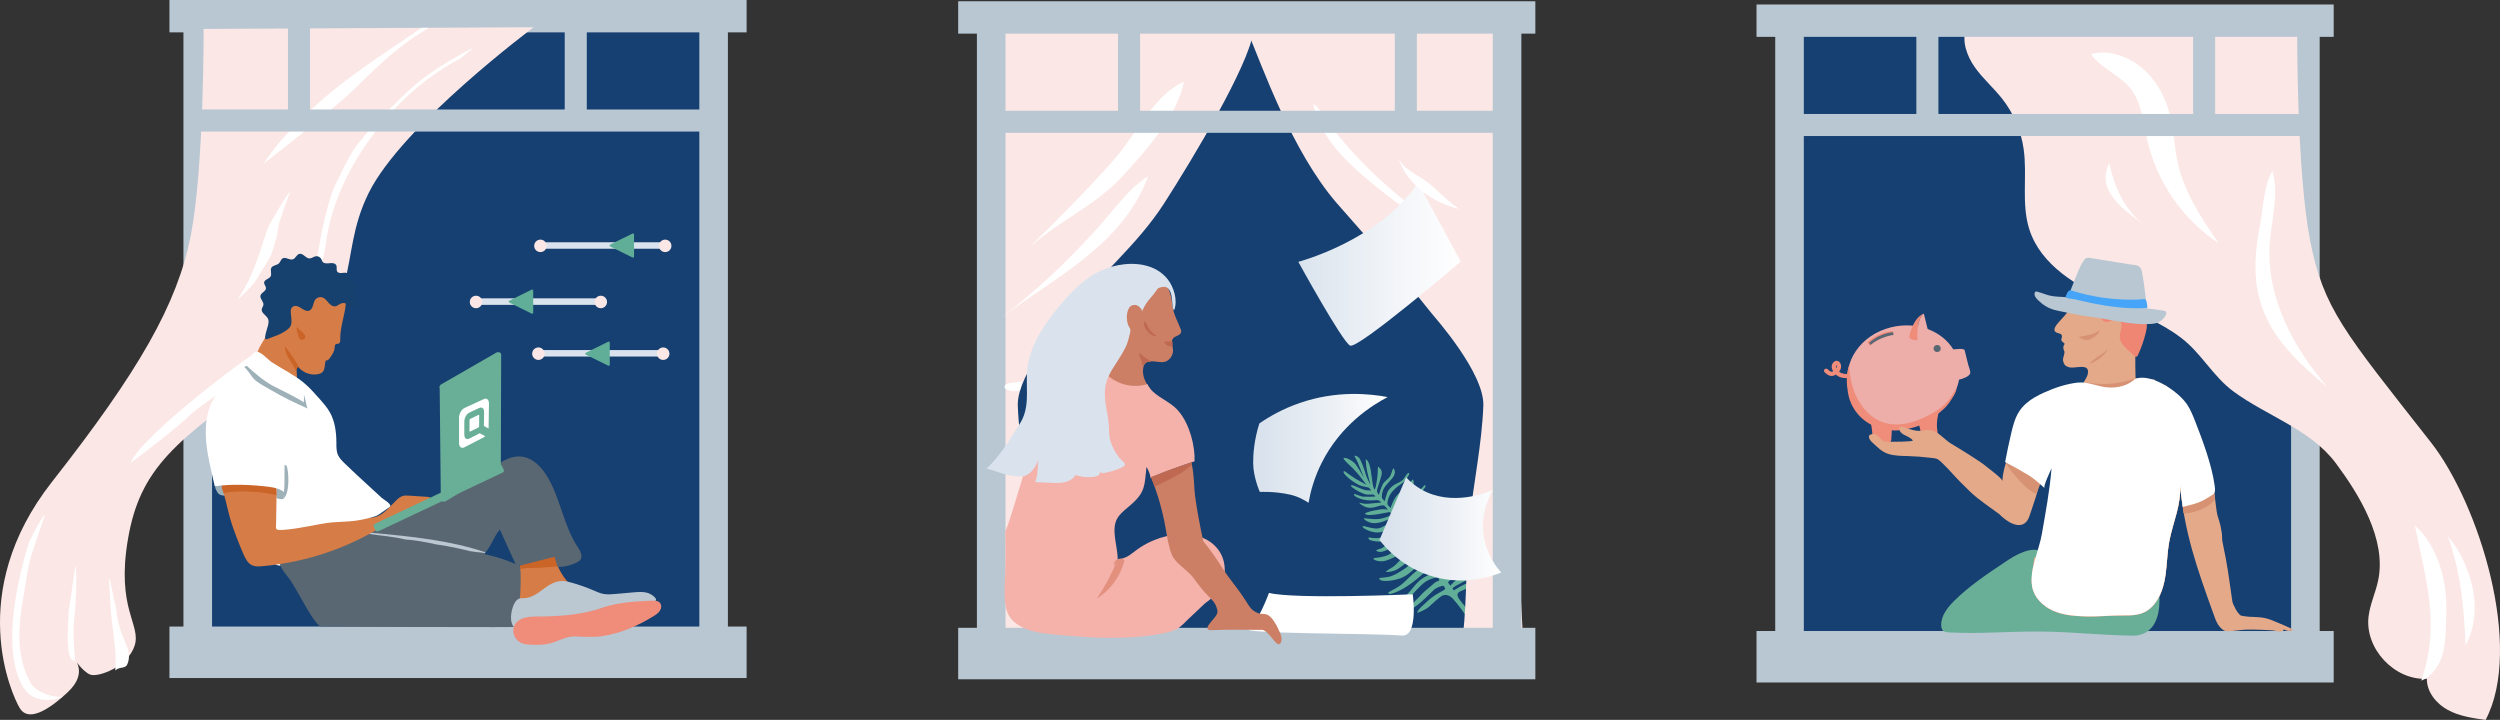
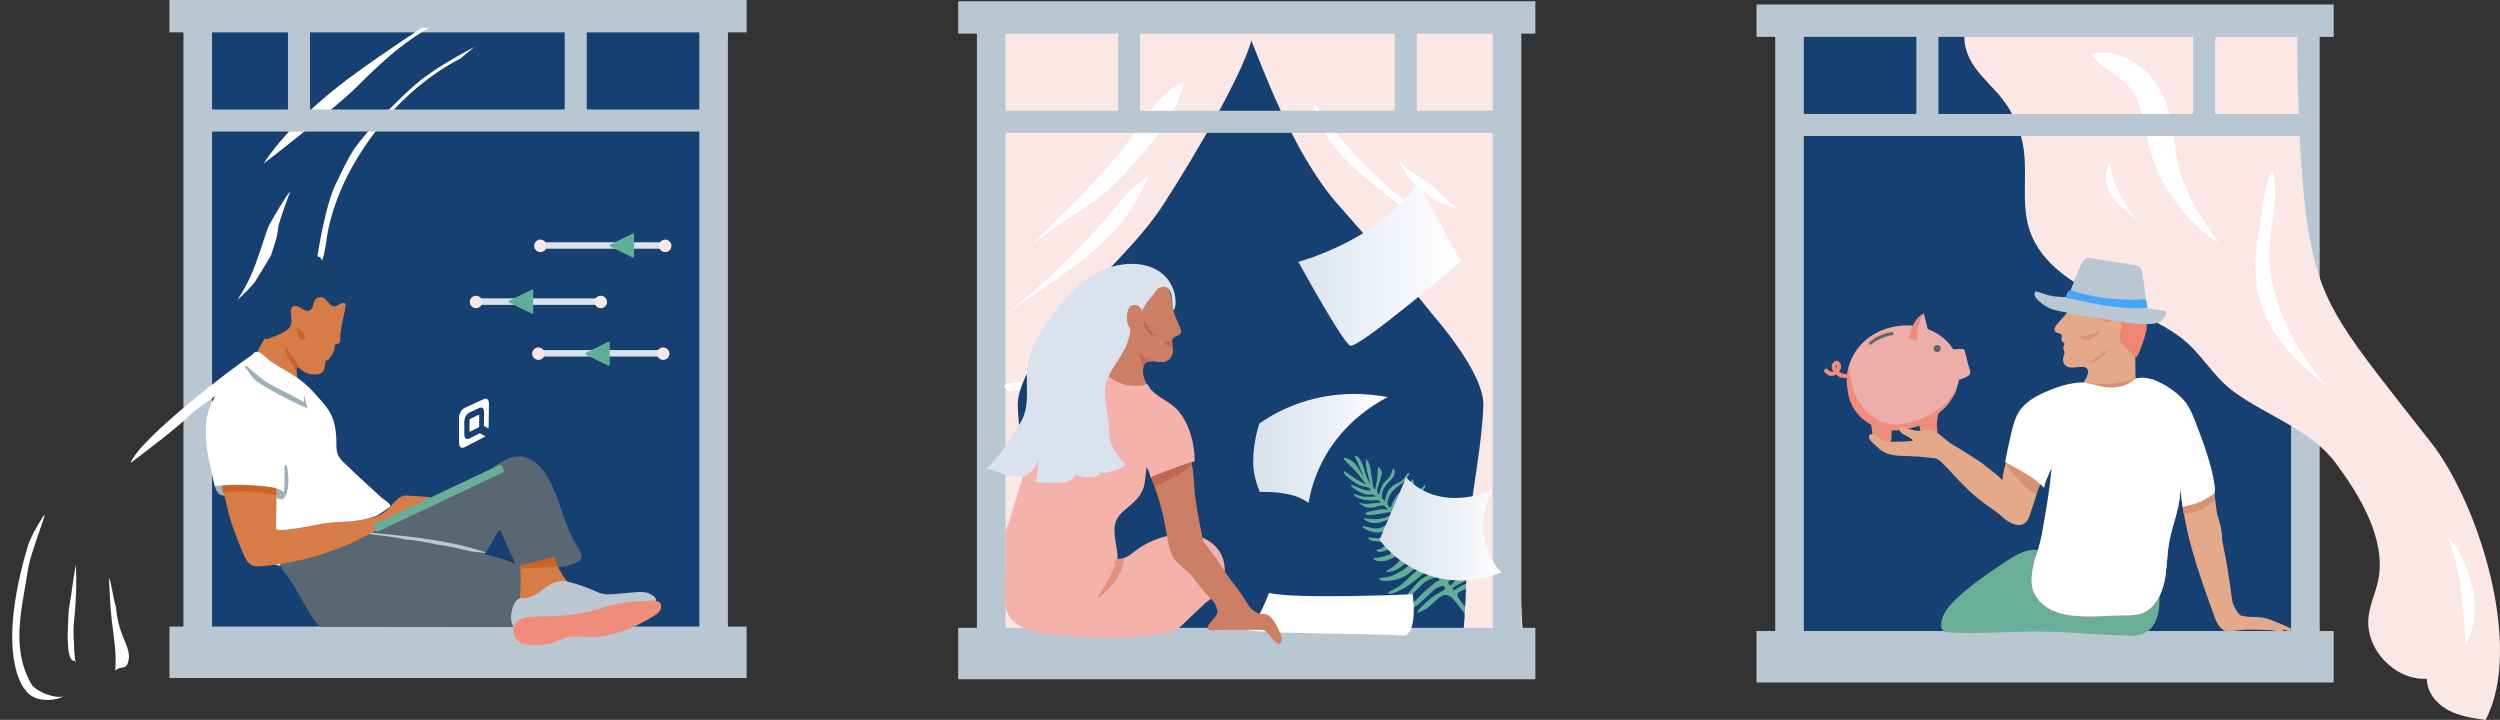
<svg xmlns="http://www.w3.org/2000/svg" xmlns:xlink="http://www.w3.org/1999/xlink" id="Layer_2" data-name="Layer 2" viewBox="0 0 1261.29 363.2">
  <rect x="0" y="0" width="1261.29" height="363.2" fill="#333333" stroke="none" />
  <defs>
    <linearGradient id="linear-gradient" x1="632.24" y1="226.22" x2="700.07" y2="226.22" gradientUnits="userSpaceOnUse">
      <stop offset=".08" stop-color="#dae3ed" />
      <stop offset=".58" stop-color="#ecf0f5" />
      <stop offset="1" stop-color="#fff" />
    </linearGradient>
    <linearGradient id="linear-gradient-2" x1="655.02" y1="133.27" x2="736.96" y2="133.27" gradientUnits="userSpaceOnUse">
      <stop offset="0" stop-color="#dae3ed" />
      <stop offset=".56" stop-color="#f1f4f8" />
      <stop offset="1" stop-color="#fff" />
    </linearGradient>
    <linearGradient id="linear-gradient-3" x1="695.99" y1="266.85" x2="757.41" y2="266.85" xlink:href="#linear-gradient" />
  </defs>
  <g id="Background">
    <g>
      <rect x="498.26" y="8.8" width="263.73" height="318.58" transform="translate(1260.24 336.18) rotate(-180)" style="fill: #164071; stroke-width: 0px;" />
      <path d="M685.54,244.65c-1.9-.97-5-2.99-6.69-4.88-1.7-1.88-.95-2.42-.13-1.8.82.62,3.21,2.32,4.84,3.35,1.63,1.03,4.21,2.34,4.97,2.8.76.47,1.39,1.08-.18-.88-2.36-2.95-1.82-2.76-5.89-7.05,0,0-5.09-4.54-4.59-5.02.78-.74,4.75,1.2,6.29,3.34s4,6.63,4,6.63c0,0-3.38-8.86-4.48-10.42-1.1-1.56,1.28-.66,2.16.51.88,1.17,2.6,5.79,3.13,7.89.41,1.65,2.47,5.51,2.47,5.51,0,0-1.85-6.91-2.09-8.94-.37-3.1-.33-4.05-.33-4.05,0,0,1.19.35,2.04,3.37.85,3.02,1.25,8.83,1.7,10.21.45,1.39.63,2.43,1.14,1,.52-1.43,1.26-7.22,1.19-8.27-.07-1.05.18-2.52.18-2.52,0,0,1.96,1.22,1.88,3.23-.08,2.01-2.34,7.36-2.42,8.77-.09,1.41.98,2.18.98,2.18,0,0,1.26-4.77,2.52-6.14,1.52-1.65,2.72-2.18,3.44-3.91.73-1.74,1.02-3.76,1.57-3.08.55.68.77,2.38-.23,3.98s-3.34,3.49-4.75,5.82c-1.05,1.74-1.3,4.38-.95,5.1.13.26,1.25,1.51,1.25,1.51,0,0,.92-3.38,1.39-4.55.47-1.17,2.22-3.11,3.93-3.99,1.71-.88,3.44-1.53,4.29-2.77.84-1.24,1.79-2.59,2.01-2.8.21-.21,1.55-.62.18,1.55-1.1,1.75-1.63,2.72-4.81,4.79-.76.5-2.05,1.69-2.9,2.63-2.49,2.74-2.92,6.2-2.54,6.89.23.42,1.47,1.63,1.47,1.63,0,0,1.4-4.49,3.47-6.64,2.07-2.15,3.79-2.51,5.21-4.43,1.43-1.92,2.32-3.51,2.59-3.28.27.24,1.12,2.61-1.14,5.36-.63.76-4.88,3.53-6.83,5.98-1.96,2.44-1.97,4.35-1.97,4.35l.73.79c1.01-1.47,2.67-5.53,6-7.29,2.19-1.16,4.12-1.54,5.5-2.81,1.38-1.26,2.85-2.51,3.15-3.11.3-.6,1.41-.48.71.62-.7,1.1-3.72,4.79-6.23,6.16-2.51,1.36-4.53,2.96-5.64,4.66-1.11,1.7-2.02,2.81-1.87,3.27.07.21,1.56,1.73,1.56,1.73,0,0,2.43-3.14,3.28-4.18.85-1.04,3.56-3.32,6.46-3.85,2.9-.53,5.59-.75,6.65-1.6,1.06-.85,1.93-.89,1.67-.22-.26.66-2.27,3.46-6.12,4.73-3.86,1.27-6.61.94-8.41,3.13-1.8,2.19-2.42,3.08-2.09,3.57.33.49,1.35,1.59,1.35,1.59,0,0,1.55-1.07,2.51-1.92.96-.84,2.58-2.65,4.55-3.2,2.81-.78,3.01.08,6.54-.65.74-.15,2.26-1.04,2.96-1.42.69-.38.59.37-.32,1.26-2.06,2.01-3.69,1.82-6.91,2.76-3.22.94-5.14,2.23-6.09,3.48-.95,1.25-.88,2.5-.88,2.5l1.14,1.46s1.86-2.6,2.66-3.19c.8-.59,3.42-1.96,6.16-2.53,2.74-.57,5.08-2.28,5.94-2.92.85-.64.82.72-.19,1.71-1.01,1-2.87,2.33-5.34,3.14-2.47.81-3.22.64-5.14,1.93-1.92,1.29-3.09,3.04-3.04,3.29.06.25,1.08,1.45,1.08,1.45,0,0,1.68-2.01,2.31-2.74.64-.73,3.68-2.52,5.56-2.55,1.88-.03,5.46-2.25,6.04-3.02.58-.78,1.29-1.74,1.6-1.57.31.18-.02,1.39-.97,2.63-.95,1.25-3.37,3.17-5.89,3.93-2.52.76-5.93,3.32-6.4,4.09-.47.77-.39,1.78-.39,1.78l.91,1.27s1.1-2.31,4.26-4.42c1.94-1.29,7.56-1.95,8.47-2.44s3.58-2.36,3.9-2.57c.32-.21.59.19-.31,1.38-.9,1.19-2.37,3.1-5.05,4.02-2.68.92-4.4.9-6.32,2.28-1.92,1.39-3.64,3.24-3.53,3.54.11.3,1.86,2.63,1.86,2.63,0,0,1.78-2.71,2.68-3.7.9-.99,2.72-2.86,5.24-2.93,2.52-.07,5.03-1.33,6.04-2.23,1.01-.9,2.71-2.28,2.93-1.99s-1.09,2.13-2.26,3.08c-1.17.95-3.05,2.37-5.56,3.53-2.51,1.16-6.68,3.66-7.41,4.99-.73,1.34-.54.87.15,1.89.44.65.86,1.38.86,1.38,0,0,2.6-3.38,4.52-4.77,1.92-1.39,3.48-1.61,6.27-1.93,2.8-.32,4.9-.26,6.01-1.07,1.12-.8,1.87-1.24,1.98-.84.11.4-.66.81-1.81,2.12-.82.94-3.29,2.62-6.03,3.19-2.74.57-5.11.27-7.02,2.37-1.91,2.09-2.54,2.48-2.33,3.11.07.21.83,1.32.83,1.32,0,0,2.23-2.51,4.58-3.71,2.35-1.21,6.09-1.89,7.66-2,1.57-.11,5.5-.43,5.24.23-.26.66-1.55.82-4.28,1.99-2.73,1.17-5.97,1.67-7.98,2.71-1.71.88-3.99,2.39-3.72,3.03.28.64,1.08,1.6,1.08,1.6,0,0,2.83-2.57,5.99-3.97,3.16-1.39,5.03-2.23,6.76-2,1.73.23,2.87.83,2.06,1.11-.8.29-4.33.67-8.23,3.37-3.44,2.39-4.87,3.23-5.03,3.69l1.16,1.75s1.71-1.99,4.23-3.89c2.16-1.62,5.19-2.83,7.18-2.86,2-.03,2.81.21,3.24.69.44.48-.37.77-1.86,1.44-1.5.67-4.12,1.54-6.8,2.96-2.67,1.42-4.31,2.19-4.9,3.09l.71.89c1.82-.88,4.53-3.09,7.38-3.66,2.85-.58,5.05-.42,5.71-.05.65.37.56.93-2.36,1.51-3.71.75-3.6,1.13-5.85,2.03-2.25.9-2.71,1.15-2.97,2.02-.41,1.39,1.22,3.08,2.01,4.08.04.34.74.93.96,1.21l1.17,1.48c.7.88,1.29,1.8,1.98,2.68,4.79,6.1,8.96,18.99,9.2,21.06-.53.7-1.92,1.05-2.58.5-.66-.56-.84-3.08-1.06-3.9-1.51-5.57-2.75-9.04-5.93-13.96-2.56-3.69-5.03-7.34-8.07-10.7-1.39-1.53-3.76-2.8-5.91-1.32-1.33.91-4.58,3.71-6.12,5.24-1.54,1.52-5.88,3.17-5.88,3.17,0,0-.56-.67,2.02-3.12,2.58-2.45,4.39-4.24,7-5.91,2.61-1.67,4.64-2.48,4.95-3.09.16.04-.69-1.65-1.03-1.59-.61.09-3.27.7-4.92,2.32-1.65,1.63-6.38,6.26-8,7.38-1.62,1.12-3.41,2.57-4.19,2.64-.77.07-1.18.55-.23-.79.95-1.35,2.98-3.76,4.38-5.04,1.4-1.28,2.4-2.78,4.85-4.7,2.45-1.91,3.23-3,4.5-3.73,1.05-.6,1.54-.52,1.64-.81.06-.18-.03-.43-.19-.66-.1-.14-.21-.69-.46-.72-1.02-.11-4.92.48-8.27,3.69-3.35,3.21-3.98,4.34-7.38,7.6-3.4,3.26-4.36,3.7-5.11,3.84-.75.13-.82-1.22.3-1.82,1.12-.6,2.98-2.84,5.26-5.2,2.28-2.36,4.49-5.97,7.96-8.08,3.47-2.11,5.97-2.33,5.97-2.33,0,0-.58-.87-1.17-1.87-.23-.4-1.72-.16-2.43.23-1.87,1.04-5.32,4.55-8.52,6.8-3.2,2.25-4.27,2.9-7.1,4.18-2.84,1.28-4.01,1.42-4.39.99s-.5-.32,1.05-1.24c1.55-.92,3.69-1.82,5.76-3.56,2.08-1.75,3.61-3.47,5.47-5.11,1.86-1.64,4.15-3.39,5.33-4.05,1.18-.65,3.32-.49,3.32-.49l-1.28-1.58s-1.27-.43-4.73,2.08c-3.46,2.51-5.47,5.21-9.65,6.5-4.18,1.29-6.86,1.19-8.24,1.03-1.38-.16-2.19-1.19-1.58-1.39.61-.19,3.8-.2,6.07-1.02s7.18-3.74,9.14-5.79c1.96-2.04,5.5-3.98,6.26-4.06.55-.06.85-.07.78-.36-.05-.21-.87-1.23-1.17-1.46,0,0-1.81.32-3.51,1.61-2.72,2.08-5.91,5.03-8.25,6.43-2.35,1.41-4.59,1.59-5.54,1.61-.95.02-.79-.13.59-1.1,1.39-.96,2.57-1.32,4.26-3.1,1.7-1.78,3.93-4.29,5.34-5.18,1.41-.89,3.5-2.13,4.63-2.13,1.13,0,1.17-.13.9-.57-.13-.21-.22-.6-.55-.88-.3-.24-1.44.11-2.99.81-3.2,1.46-4.91,3.13-8.6,4.74-3.69,1.62-4.92,2.12-6.97,2.01-2.05-.11-2.65-.64-3.24-.86-.6-.22-.07-.95.9-.89.97.06,4.73-.71,6.12-1.37,1.39-.66,3.09-2.04,3.89-2.83.8-.79,2.99-1.94,4.81-2.52,1.82-.58,4.19-.89,4.56-1.05,0,0-.84-1.05-.98-1.06-1.18-.08-4.25.44-7.48,2.21-3.23,1.77-6.33,3.31-7.84,3.58-1.5.27-2.8-.28-2.81-.68,0-.4,1.98-.74,2.84-1.18.86-.44,2.99-2.23,4.3-2.87,1.31-.64,4.74-1.89,6.56-2.37,1.82-.48,2.76-.45,2.64-.8-.22-.64-.59-1.29-.94-1.54-.45-.31-1.83.35-3.02.68-2.31.65-4.63,2.69-7.96,3.34-3.33.65-6.64-.09-7.56-.5-.92-.41-1.25-1.59-.07-1.25,1.47.41,5.91.45,7.95-.34,2.03-.79,3-2.22,4.98-2.98,1.43-.55,3.83-1.06,4.04-1.15,0,0-1.63-2.04-1.98-2.06-4.84-.34-5.48,3.03-9.56,3.81-4.08.78-8.41-1.67-9.01-2.5-.6-.83.8-.59,1.88-.23,1.08.35,1.99.52,4.27.87,2.45.38,5.15-1.62,6.87-2.5,1.71-.88,2.03-.89,3.32-.95,1.29-.06,1.41.14,1.41.14,0,0-1.21-1.72-1.6-1.95-.76-.45-1.24-.04-3.22.7-1.98.74-3.55,1.62-6.5,1.85-2.62.21-4.68-1.06-5.34-1.63-.65-.57-1.14-1,.64-.73,1.78.27,4.69.46,6.26.28,2.24-.26,4.44-1.1,5.3-1.54.86-.44,1.64-.53,1.64-.53,0,0-1.13-1.37-1.28-1.4-.52-.1-5.44,1.06-7.72,1.28-2.28.22-3.14.36-4.33-.09-1.19-.45-.07-.85,1.06-1.25,1.12-.4,3.86-.97,6.17-1.32,2.31-.35,3.51.19,3.83.17l-1.77-2.05c-.76-.37-1.85-.14-4.13.56-2.69.83-4.77.5-5.97-.12-2.21-1.14-3.07-2.13-2.27-1.89,2.02.61,3.46.6,5.35.37,1.88-.23,3.57-.3,4.38-.42.87-.14,1.34.12.69-.45-.65-.57-.87-.99-2.81-.81-1.94.19-4.57.32-7.71-.84-3.14-1.17-3.16-2.14-2.73-2.26.43-.12,2.98,1.22,4.54,1.31,1.56.08,4.84.06,6.08-.05,0,0-.45-1.13-1.7-1.05-2.15.14-2.94.28-5.37-.87-2.44-1.15-3.58-1.95-4.56-2.71-.98-.76-.88-1.27.15-1.06,1.03.21,5.04,2.34,6.93,2.51,1.12.1,2.47.15,2.47.15,0,0-.21-.34-1.05-1.34-.33-.39-3.28-.54-5.17-1.51Z" style="fill: #60ae97; stroke-width: 0px;" />
      <rect x="901.02" y="10.42" width="263.73" height="318.58" transform="translate(2065.77 339.43) rotate(-180)" style="fill: #164071; stroke-width: 0px;" />
      <path d="M895.63,4.86h274.69v338.14h-274.69V4.86ZM1155.89,15.99h-245.83s0,315.88,0,315.88h245.83s0-315.88,0-315.88Z" style="fill: #b8c7d2; stroke-width: 0px;" />
      <path d="M994.68,14.37c-.91-.11-1.83-.22-2.75-.34-2.3,6.67.32,14.13,4.39,19.89,4.07,5.76,9.51,10.42,13.86,15.97,5.69,7.25,9.44,16.01,10.76,25.14,1.96,13.52-1.28,27.73,2.9,40.74,5.8,18.05,24.05,28.76,41.38,36.45,11.99,5.32,24.53,10.16,35.08,18.14,10.35,7.83,15.99,19.36,26.51,27.14,16.67,12.31,38.9,19.09,51.66,36.21,11.79,15.83,25.62,38.36,21.37,58.99-1.28,6.22-4.13,12.08-4.88,18.39-1.92,16.21,13.13,32.25,29.43,31.36-.09,6.62,4.71,12.53,10.53,15.71,5.82,3.17,12.54,4.14,19.1,5.05,19.34-36.66-3.37-109.19-27.61-140.07-43.82-55.83-54.23-67.4-60.97-102.07-6.74-34.67-6.48-104.2-6.48-104.2-24.94-.13-49.87-.26-74.81-.39-18.35-.1-36.69-.19-55.04-.29-11.75,0-22.83-.44-34.44-1.81Z" style="fill: #fbe7e5; stroke-width: 0px;" />
      <path d="M748.37,204.71c-.77,19.77-4.98,38.81-6.96,58.39-1.91,18.87-1.24,38.05-3.25,56.95,9.92,2.62,20.14,3.6,30.29,2.91-2.84-51.16-5.68-102.33-8.53-153.49-2.84-51.13-.6-103.16-.04-154.6.09-8.87-85.38-5.13-93.38-4.08-16.09,2.11-39.62-13.38-36.91,5.54,2.4,16.8-6.17-14.45,0,0,7.13,16.72,22.05,59.97,45.03,86.39,16.17,18.59,32.39,36.06,47.7,55.43,1.4,1.77,26.69,30.05,26.05,46.56Z" style="fill: #fbe7e5; stroke-width: 0px;" />
      <path d="M724.63,115.07c1.78.17,3.62.15,4.72.83-13.53-8.45-26.13-18.36-37.56-29.49-5.71-5.56-11.13-11.43-16.22-17.57-4.35-5.25-7.97-12.18-12.98-16.72,3.19,19.55,22.16,34.44,36.65,46,5.42,4.33,11.22,7.97,16.89,11.93,1.81,1.26,3.51,3.21,5.39,4.25.87.48,1.97.66,3.1.77Z" style="fill: #fff; stroke-width: 0px;" />
      <path d="M513.49,204.71c.77,19.77,4.98,38.81,6.96,58.39,1.91,18.87,1.24,38.05,3.25,56.95-9.92,2.62-20.14,3.6-30.29,2.91,2.84-51.16,5.68-102.33,8.53-153.49,2.84-51.13.6-103.16.04-154.6-.09-8.87,85.38-5.13,93.38-4.08,16.09,2.11,39.62-13.38,36.91,5.54-2.4,16.8-30.16,63.29-45.03,86.39-13.34,20.71-32.39,36.06-47.7,55.43-1.4,1.77-26.69,30.05-26.05,46.56Z" style="fill: #fbe7e5; stroke-width: 0px;" />
      <rect x="886.19" y="318.36" width="291.19" height="25.97" transform="translate(2063.57 662.69) rotate(-180)" style="fill: #b8c7d2; stroke-width: 0px;" />
      <rect x="886.19" y="2.26" width="291.19" height="16.33" transform="translate(2063.57 20.85) rotate(-180)" style="fill: #b8c7d2; stroke-width: 0px;" />
      <rect x="966.83" y="9.75" width="11.13" height="53.32" style="fill: #b8c7d2; stroke-width: 0px;" />
      <rect x="1106.45" y="9.75" width="11.13" height="53.32" style="fill: #b8c7d2; stroke-width: 0px;" />
      <path d="M492.86,3.23h274.69v338.14h-274.69V3.23ZM753.12,14.37h-245.83s0,315.88,0,315.88h245.83s0-315.88,0-315.88Z" style="fill: #b8c7d2; stroke-width: 0px;" />
      <rect x="483.43" y="316.73" width="291.19" height="25.97" transform="translate(1258.04 659.44) rotate(-180)" style="fill: #b8c7d2; stroke-width: 0px;" />
      <rect x="483.43" y=".63" width="291.19" height="16.33" transform="translate(1258.04 17.6) rotate(-180)" style="fill: #b8c7d2; stroke-width: 0px;" />
      <rect x="564.06" y="8.12" width="11.13" height="53.32" style="fill: #b8c7d2; stroke-width: 0px;" />
      <rect x="703.69" y="8.12" width="11.13" height="53.32" style="fill: #b8c7d2; stroke-width: 0px;" />
      <path d="M504.44,160.72c27.65-20.79,61.76-36.61,74.88-71.84-9.8,6.02-17.54,17.25-25.29,25.84-15.19,16.82-31.45,32.37-49.58,46Z" style="fill: #fff; stroke-width: 0px;" />
      <path d="M517.35,126.74c14.23-14.03,34.27-22.04,48.53-37.38,11.54-12.41,28.41-31.4,31.43-48.07-14.49,5.82-24.53,26.94-34.56,38.42-14.35,16.41-29.9,31.73-45.41,47.03Z" style="fill: #fff; stroke-width: 0px;" />
      <rect x="500.95" y="55.88" width="261.03" height="11.13" style="fill: #b8c7d2; stroke-width: 0px;" />
      <path d="M515.65,192.39c-.18.94-.36,1.89-.55,2.83-.1.5-.2,1.03-.52,1.43-1.23,1.58-9.68.49-7.39-2.46,1-1.28,8.39-1.45,8.45-1.8Z" style="fill: #fff; stroke-width: 0px;" />
      <path d="M640.22,299.12s-5.53,15.31-10.36,18.08c-4.84,2.76,62.08,2.16,77.36,3.45,8.56.72,5.53-20.82,5.53-20.82,0,0-59.4,2.63-72.53-.71Z" style="fill: #fff; stroke-width: 0px;" />
      <path d="M552.3,204.11c4.47,3.06,9.57,5.38,14.54,7.83.62-.82,1.24-1.64,1.85-2.47,3.53-4.71,7.13-9.48,11.44-13.51-.67-.86-1.29-1.77-1.83-2.74-1.36-2.47-2.13-5.6-1.33-8.38,1.34-4.67,7.38-1.39,10.67-2.29,2.51-.69,4.25-3.31,4.18-5.86-.05-1.97-1.29-4.07-.04-5.88.98-1.42,3.75-1.43,4.14-3.25.11-.53-.07-1.09-.26-1.59-1.6-4.08-3.61-7.33-4.14-11.86-.68-5.79-2.05-9.29-3.87-11.36-1.82-2.07-4.45.54-7.13,1.16-2.59.59-4.47,2.86-5.65,5.23-1.19,2.37-13.2,3.15-14.56,5.43-2.16,3.64,5.4,7.38,2.83,10.55-2.7,3.33-4.21,7.49-5.85,11.39-1.94,4.61-3.63,9.32-5.05,14.12-.65,2.2-3.83,8.31-2.9,10.47.57,1.31,1.79,2.21,2.97,3.02Z" style="fill: #cc7f65; stroke-width: 0px;" />
      <path d="M616.74,281.13c1.18,3.07,1.44,6.49.93,10.04-.17,1.15-.54,2.44-1.58,2.96-1.33.66-2.86-.31-3.98-1.29-1.42-1.24-2.79-2.58-3.78-4.18-1.81-2.91-2.65-5.7-5.35-7.96-1.87-1.57-6.36-4.97-4.06-7.82,3.56-4.41,9.68-1.27,13.09,1.63,2.22,1.89,3.78,4.14,4.73,6.62Z" style="fill: #f4b2ab; stroke-width: 0px;" />
      <path d="M602.66,229.85c-.47-8.53-3.9-19.05-10.03-24.44-4.56-4.01-11.2-6.1-13.75-11.61-7.06,2.19-15.24.25-20.58-4.88-11.2,16.16-22.55,10.75-33.75,26.91-3.37,4.86-14.54,47.09-17.39,52.27,0,0,.34,7.37,0,21.08-.19,7.64-1.74,18.44,3.69,23.82,5.34,5.29,13.44,6.39,20.92,7.11,18.28,1.76,36.86,2.91,54.89-.57,2.56-.49,5.15-1.1,7.41-2.39,2.08-1.19,3.87-3.33,5.6-4.95,2.7-2.54,5.37-5.12,8.09-7.64.91-.84,2.75-1.87,3.41-2.82,1.18-1.68-.69-4.87-1.42-6.62-2.18-5.23-5.1-10.12-8-14.97-.94-1.57-1.88-3.15-2.99-4.62-2.14-2.84,3.33-3.84,0-5.1-4.86-1.85-14.9.26-23.16,5.53-4.86,3.1-6.02,5.51-11.73,6.3.16-6.73-3.9-15.76.36-21.57,1.74-2.38,4.17-4.16,6.4-6.1,7.43-6.48,6.74-9.89,7.79-19,.52.52,2.56,5.13,1.74,5.47,7.4-3.06,14.91-5.84,22.52-8.33.03-.93.01-1.9-.04-2.89Z" style="fill: #f4b2ab; stroke-width: 0px;" />
      <path d="M646.05,319.87c-1.3-3.01-2.64-6.09-4.92-8.44-2.5-2.58-4.26-1.13-6.59-2.15-3.14-1.38-3.95-2.86-5.97-6.06-4.59-7.26-7.73-10.09-12.31-17.36-2.07-3.28-6.55-9.82-9.14-12.7,0,0-2.63-11.47-4.11-22.38-.81-6.02-.24-9.08-1.88-17.53-2.27.74-5.83,2.16-9.4,3.29-4.37,1.39-6.68,2.84-11.05,4.15,3.28,8.14,5.74,16.61,7.3,25.25.86,4.78,1.47,9.66,3.32,14.14,1.69,4.09,7.97,7.68,10.61,11.24,2.6,3.51,5.23,7.09,8.39,10.14,2.04,1.96,3.4,3.66,3.93,6.8.49,2.93-6.36,7.16-4.81,9.26.33.45.98.46,1.54.43,8.81-.44,17.61-.15,26.23-.15,3.2,1.42,4.7,5.14,7.52,7.21,2.14.2,2.19-3.16,1.34-5.14Z" style="fill: #cc7f65; stroke-width: 0px;" />
      <path d="M600.17,235.46c.4-.35.81-.58,1.24-.73-.08-.48-.17-.97-.27-1.48-2.27.74-5.83,2.16-9.4,3.29-4.37,1.39-6.68,2.84-11.05,4.15.65,1.61,1.25,3.23,1.84,4.86,6.03-3.1,12.52-5.56,17.65-10.1Z" style="fill: #bf6952; stroke-width: 0px;" />
      <path d="M577,133.72c-8.26-1.71-17.84.44-24.53,4.33-7.33,4.26-13.25,10.57-18.63,17.12-7.91,9.65-15.17,20.78-15.73,33.25-.42,9.24,1.49,17.54-3.78,25.67-5.21,8.05-9.52,15.73-16.64,22.41.38-.36,7.2,2.19,8.09,2.42,2.6.69,5.19,1.26,7.88,1.43.99.06,1.99.08,2.95-.15,1.75-.41,3.25-1.59,4.37-3.01,1.3-1.65,2.65-3.86,3.04-5.96-.74,3.99-.09,8.07-1.72,11.89-.09.22,8.79.48,9.53.51,4.01.13,8.44-.27,10.81-3.99,3.11,1.08,6.49,1.37,9.74.83,1.29-.22,2.9-1.11,2.51-2.36.9.79,2.28.58,3.44.29,2.6-.66,5.34-1.44,7.76-2.62,3.31-1.62.24-2.81-1.46-4.93-1.99-2.48-3.49-5.35-4.41-8.39-.94-3.14-.53-5.9-.88-9.05-.78-7.03-3.25-13.98-1.04-21.02,1.28-4.08,3.92-7.7,6.17-11.29,1.21-1.93,2.41-3.88,3.42-5.93,1.04-2.11,1.59-4.51,2.15-6.8.16-.64.3-1.3.24-1.96-.09-1.04-.9-1.65-1.2-2.61-.36-1.18-.58-2.4-.59-3.63-.02-1.67.32-3.43,1.17-4.89.77-1.31,2.54-1.7,3.92-1.26.85.27,3,2.12,2.5,3.19,3-6.46,4.09-5.82,8.09-11.72,9.46-4.35,6.12,10.86,8.25,10.9,1.84-4.92-.17-11.47-3.27-15.45-3.08-3.95-7.4-6.22-12.17-7.21Z" style="fill: #dae3ed; stroke-width: 0px;" />
      <path d="M583.74,169.53c-.93.31-1.94-.09-2.77-.59-1.74-1.06-5.03-4.56-3.42-6.81.91.64,1.29,2.25,1.85,3.21,1.03,1.76,2.56,3.21,4.35,4.2Z" style="fill: #bf6952; stroke-width: 0px;" />
      <path d="M578.29,182.91c.72-.54,1.88.03,2.46-.64-.78-.64-2.01-1.11-2.89-1.74-1.14-.82-2.22-1.71-3.24-2.68.13.12.18,1.38.26,1.64.2.65.52,1.25.77,1.88.48,1.22.69,2.51.92,3.79.41-.86.96-1.68,1.73-2.26Z" style="fill: #bf6952; stroke-width: 0px;" />
      <path d="M635.6,248.2s7.37-.42,15.15,1.32c4.2.94,7.39,2.77,9.43,4.17.99-5.68,2.88-12.69,6.59-20.11,9.76-19.49,25.86-29.34,33.31-33.25-8.89-1.68-25.57-3.5-44.38,2.99-8.46,2.92-15.25,6.8-20.34,10.32-2.62,8.3-3.12,15.25-3.12,19.9.01,7.14,3.36,14.66,3.36,14.66Z" style="fill: url(#linear-gradient); stroke-width: 0px;" />
      <path d="M715.41,92.11l21.55,39.86s-51.86,44.36-55.83,42.39c-3.97-1.97-26.11-42.26-26.11-42.26,0,0,41.07-10.78,60.39-39.99Z" style="fill: url(#linear-gradient-2); stroke-width: 0px;" />
      <path d="M695.99,272.41c2.62,3.45,11.58,14.32,27.8,18.69,16.35,4.4,29.64-.61,33.61-2.28-2.12-2.32-7.52-8.84-8.89-18.92-1.56-11.5,3.15-20.13,4.67-22.68-3.43,1.45-20.81,8.39-36.01-.23-3.14-1.78-5.69-3.94-7.75-6.15-4.48,10.52-8.96,21.04-13.45,31.56Z" style="fill: url(#linear-gradient-3); stroke-width: 0px;" />
      <path d="M563.24,283.58c-2.62,6.46-5.93,12.64-9.88,18.39,6.93-4.27,12.06-11.37,13.95-19.28-1.72-2.12-5.96-.04-5.33,2.62" style="fill: #e3907e; stroke-width: 0px;" />
      <path d="M591.14,172.22c.07,0,.14,0,.2.02.2.07.29.32.29.54s-.08.43-.08.64c0,.37.18.78-.04,1.07-.17.24-.52.27-.82.25-.84-.04-1.53-.15-2.19-.72-.3-.26-1.34-1.29-1.02-1.63.14-.15.88-.08,1.07-.09.83-.04,1.66,0,2.49-.08.03,0,.07,0,.1,0Z" style="fill: #bf6952; stroke-width: 0px;" />
      <g>
        <g>
          <path d="M928.86,190.43c.51.16,3.11.76,5.24-.21-.06-.13-.13-.25-.19-.38-.19-.38-.37-.79-.54-1.23-2.04.38-3.98-.27-4.24-.36-.41-.17-.8-.39-1.16-.65-.04-.03-.08-.06-.12-.09,0,0,0,0,0,0,.23-.31.46-.62.62-.98.15-.33.28-.67.33-1.03.03-.22.06-.45.06-.68,0-.22-.03-.43-.07-.64-.13-.76-.59-1.54-1.27-1.92-.43-.24-.99-.34-1.47-.16-.43.16-.82.42-1.12.77-.51.6-.84,1.36-.82,2.16.02.76.29,1.49.65,2.15.02.04.05.08.07.13-.08.05-.16.09-.25.14-.1.04-.2.07-.31.09-.09,0-.18,0-.27,0-.12-.02-.25-.06-.37-.1-.25-.11-.49-.26-.71-.41-.3-.23-.58-.49-.86-.75-.43-.4-1.12-.4-1.53.03-.41.42-.4,1.12.03,1.53.26.25.53.49.81.71.34.26.69.53,1.07.72.22.11.46.21.69.28.24.08.48.11.72.14.16.02.33.03.49,0,.29-.03.57-.07.84-.18.36-.14.7-.31,1.02-.53.76.66,1.66,1.16,2.62,1.46ZM926.46,185.73c-.07-.19-.13-.38-.17-.58,0-.09,0-.18,0-.28.02-.08.04-.17.06-.25.04-.08.09-.17.14-.24.03-.03.06-.07.09-.1.02.03.03.06.05.09.03.09.06.19.08.29,0,.13,0,.26,0,.39-.03.15-.06.3-.11.44-.04.08-.08.17-.12.25,0,0,0,0,0,0Z" style="fill: #f08c7a; stroke-width: 0px;" />
          <path d="M979.24,180.54c.13-.48.3-.95.56-1.38,1.27-2.1,3.49-2.81,5.76-2.88.87-.03,5.35-.75,5.65.47.59,2.4,1.19,4.81,1.78,7.21.28,1.11,1.22,3.17,1.01,4.31-.31,1.72-4.15,2.96-5.63,3.28-1.02.22-2.07.28-3.11.34-1.58.09-2.84-.33-4.35-.55-2.05-2.76-2.44-6.47-1.87-9.87.05-.31.12-.63.2-.94Z" style="fill: #edaeaa; stroke-width: 0px;" />
          <path d="M967.13,211.73c1.67,3.71,2.26,7.02,1.95,10.34-.07.77.79,1.32,1.57,1.32l5.1-.03c1.28,0,2.25-1.06,2.15-2.34-.26-3.26-1.43-6.07,0-12.14.25-1.04-2.72-1.7-3.68-1.24-1.88.91-4.06,1.55-6.06,2.22-.78.26-1.37,1.12-1.04,1.87Z" style="fill: #f08c7a; stroke-width: 0px;" />
          <path d="M952.09,212.57c-2.46,0-4.78-.51-6.41-.99-1.03-.3-2.44-.45-2.15.59,1.28,4.57,1.08,7.87,1.24,9.89.06.76.7,1.35,1.46,1.35h6.48c.77-.01,1.4-.61,1.46-1.37.14-2.07.36-5.78.32-8.06-.01-.83-.7-1.48-1.53-1.44l-.86.04Z" style="fill: #f08c7a; stroke-width: 0px;" />
          <path d="M954.07,165.13c12.92-3.2,25.68,1.71,31.45,11.24,2.22,4.49,3.07,14.9,2.89,14.93-1.65,10.24-10.57,18.44-22.35,22.37-16.09,5.37-30.04-4.1-33.36-17.51-3.31-13.4,5.9-27.21,21.35-31.03Z" style="fill: #edaeaa; stroke-width: 0px;" />
          <path d="M973.69,209.17c-19.03,10.2-30.97,3.56-37.37-9.58-1.94-3.97-3.43-11.34-3.28-15.61-1.76,4.35-1.45,9.84-.71,14.25-.05-.01.47,2.25.5,2.25.51,1.85,1.28,3.66,2.29,5.37,4.57,7.71,13.18,11.74,22.51,11.29,3.71-.31,8.56-1.62,9.61-2.03,1.81-.69,3.61-1.55,5.37-2.59,1.74-1.03,3.36-2.19,4.83-3.44,2.72-2.33,4.2-3.37,5.92-5.82,2.12-3.16,3.57-5.21,3.82-7.64-3.74,6.12-5.61,9.34-13.5,13.57Z" style="fill: #f08c7a; stroke-width: 0px;" />
          <path d="M948.54,168.56c2.05-.84,4.29-1.35,6.45-1.56l.24,1.73c-2.01.23-4.09.73-6.01,1.52-2.09.85-4.36,2.82-6.05,4.2l-.98-1.85c1.75-1.47,4.16-3.14,6.35-4.04Z" style="fill: #f08c7a; stroke-width: 0px;" />
          <path d="M948.66,169.31c2.92-1.25,4.26-1.47,6.42-1.68l.22,1.36c-2.01.23-4.03.89-5.94,1.67-2.09.85-3.98,1.99-5.66,3.38l-.7-1.13c1.75-1.47,3.5-2.68,5.66-3.61Z" style="fill: #596772; stroke-width: 0px;" />
          <g>
            <path d="M973.54,170.09l-2.94-11.88s-3.96,2.15-3.18,13.39l6.12-1.51Z" style="fill: #edaeaa; stroke-width: 0px;" />
            <path d="M970.61,158.21s-3.96,2.15-3.18,13.39c-3.6.35-4.25-1.62-4.25-1.62,2.43-10.61,7.43-11.77,7.43-11.77Z" style="fill: #f08c7a; stroke-width: 0px;" />
          </g>
          <circle cx="977.33" cy="175.84" r="1.79" style="fill: #596772; stroke-width: 0px;" />
        </g>
        <g>
          <path d="M1042.79,152.55s1.03,3.81-.09,5.39c-1.12,1.58-3.85,4.23-5.13,5.94-1.28,1.7-1.31,2.87-.54,3.57s1.95.59,2.75,1.15.48,1.68.2,2.51c-.41,1.25,2.08,1.96,1.58,2.61-.47.59-.65,1.39-.54,2.13s.58,1.18.55,1.92c-.06,1.6-1.08,3.05-.67,4.42.41,1.38.56,2.28,2.78,3.05,2.68.93,9.06-1.78,9.73,1.7.24,1.25-.25,2.51-.82,3.64-.71,1.41-1.58,2.74-2.57,3.97-.2.25-.42.52-.42.84,0,.38.29.69.58.95,4.11,3.63,10.12,3.76,15.25,5,4.72,1.14,9.36,2.58,14.1,3.68-2.6-.6-2.38-28.73-2.02-32.03.38-3.45,1.01-.87.57-4.73-.44-3.86-29.75-16.62-32.87-17.24-3.12-.62-1.75-.99-2.42,1.53Z" style="fill: #e4a989; stroke-width: 0px;" />
          <path d="M1059.36,166.53c-.5,1.87-2.14,3.22-3.82,4.18-.58.33-1.18.63-1.83.77-1.75.37-3.64-.5-4.99-1.55,3.72-.55,7.5-1.08,10.65-3.4Z" style="fill: #d69273; stroke-width: 0px;" />
          <path d="M1063.87,162.31c.52-.09,1.98-1.11,2.49-1.17.91-.11,1.91-.04,2.62.54,1.07.87,1.54,1.48,1.36,2.85-.15,1.15-.38,2.28-.67,3.4-1.42,5.31,3.95,8.44,7.18,11.66.2.2.42.41.7.44.54.07.91-.5,1.13-.99,1.64-3.56,2.94-7.28,3.89-11.09.35-1.4.65-2.84.53-4.28s-.72-2.9-1.88-3.77c-2.19-1.63-4.9-.6-7.35-.7-2.78-.11-4.78-1.52-7.51-2.07-1.79-.36-9.5-2.89-7.74.6,1.01,1.99,1.9,4.68,4.05,4.68.4,0,.79-.05,1.18-.11Z" style="fill: #ef8573; stroke-width: 0px;" />
          <path d="M1063.4,175.61c-.24,1.34-1.04,2.52-2.02,3.46-1.65,1.57-4.63,3.77-6.84,4.34.5-1.16,1.97-2.15,2.98-2.9,1.25-.94,5.59-3.28,5.88-4.89Z" style="fill: #d69273; stroke-width: 0px;" />
          <path d="M1036.6,156.39c1.61.42,3.26.73,4.91,1.06,4.4.89,8.81,1.88,13.31,2.42,6.23.74,12.36,2.17,18.58,3.01,3.36.45,6.76.74,10.16.63,3.01-.09,5.62-.27,7.8-2.67,1.08-1.18,2.79-3.69.43-4.08-2.84-.47-5.72-.81-8.58-1.17-.54-4.34-1.08-8.67-1.63-13.01-.05,0-.91-5.85-1.16-6.43-1.18-2.7-3.15-2.32-5.85-2.76-6.64-1.08-13.28-2.15-19.91-3.23-.7-.11-1.44-.22-2.09.07-.59.26-.99.81-1.35,1.34-1.86,2.69-2.99,6.07-4.3,9.08-.37.85-3.54,9.38-3.9,9.34-2.99-.31-6.01-.16-8.96-.88-2.17-.53-4.23-1.46-6.39-2-.16-.04-.34-.08-.5-.05-.33.06-.55.39-.64.71-.41,1.4.74,2.74,1.79,3.76,2.39,2.32,5.07,4.01,8.3,4.86Z" style="fill: #b8c7d2; stroke: #b8c7d2; stroke-miterlimit: 10; stroke-width: 0px;" />
          <path d="M1061.82,154.12c7.81,1.22,12.3,1.38,15.78,1.4,1.76.01,3.45,0,5.2-.17.2-.02.43-.06.54-.23.09-.14.06-.33.03-.49-.14-.73-.32-3.12-.94-3.55-.55-.38-2.98.04-3.69.06-3.89.13-7.79.04-11.67-.28-4.75-.38-9.48-1.1-14.13-2.14-2.29-.51-4.55-1.14-6.79-1.85-.97-.31-1.56-.75-2.36-.16-.76.56-1.31,2.09-1.64,2.93-.37.94,4.05,1.24,4.46,1.34,1.64.37,3.28.75,4.92,1.13,3.41.79,6.84,1.46,10.29,1.99Z" style="fill: #46a5f8; stroke-width: 0px;" />
        </g>
        <g>
          <path d="M1010.96,283.97c-.14.09-.28.19-.42.28-8.57,5.73-17.17,11.54-24.51,18.78-3.49,3.44-6.86,7.7-6.66,12.59.04.84.2,1.73.76,2.36.8.9,2.14,1.03,3.34,1.09,15.77.85,31.55-.68,47.32-.45,14.97.21,30.02,1.87,45.07,2.08,6.11.09,10.41-3.16,12.36-9.01,1.31-3.93,1.37-8.16,1.22-12.3-.12-3.26-.37-6.51-.74-9.75-.05-.47-.12-.97-.43-1.34-.41-.49-1.1-.59-1.73-.66-11.62-1.24-23.37,1.43-35.27-.79-4.45-.83-8.86-2.09-12.96-4.03-7.2-3.4-8.94-7.49-17.55-4.31-3.52,1.3-6.7,3.37-9.82,5.46Z" style="fill: #69ae97; stroke: #535a5f; stroke-miterlimit: 10; stroke-width: 0px;" />
          <path d="M1109.64,275.53c3.43,6.66,6.86,13.42,11.35,19.45,2.06,2.76.5,10.12,3.09,12.4-1.01-8.4-6.62-52.21-7.44-55.64-.2-.85-.29-1.72-.31-2.59-3.38,2.04-6.78,4.06-10.44,5.56-1.47.6-2.97,1.11-4.5,1.53-.04.01-.08,0-.12,0,.92,6.15,4.47,10.99,5.85,17.05,1.52-1.12,1.41.08,2.52,2.23Z" style="fill: #d67c47; stroke-width: 0px;" />
          <path d="M1156.86,317.78c.58-.31-9.88-4.56-10.73-4.9-5.89-2.38-9.25-.99-15.32-2.25-1.67-.35-4.42-6-4.52-7.09-2.2-14.95-2.2-16.62-5.03-30.27-.29-1.38-.08-2.82-.31-4.2-.63-3.87-.7-4.41-1.92-8.1-1.09-3.27-1.37-10.46-2.19-13.89-.58-2.41-2.5-2.48-2.19-4.95.11-.91-2.51-1.6-2.41-2.51-4.07-4.11-1.11-9.96-2.41-14.49-.99-3.43-1.71-7.27-2.56-11.12-.19-.13-.37-.27-.54-.44-5.44-5.57-10.21-11.63-13.52-18.71-.03-.06-.04-.12-.06-.18-1.63-.29-3.23-.75-4.75-1.64-.72-.42-1.18-.97-1.43-1.57-.67-.02-1.34-.03-2.01-.06-.5-.03-1.03-.07-1.52-.21.3,2.18-1.45,4.76-4.27,4.08-.78-.19-1.55-.34-2.33-.47-.41.48-.92.87-1.48,1.1-4.72,1.87-6.18-.17-10.29-1.83-3.29-1.33-6.99-1.62-10.49-1.13-5.22.73-10.08,3.09-14.55,5.88-8.36,5.22-15.71,12.23-20.98,20.59-4.43,7.03-8.43,14.89-8.82,23.32.06-1.39-7.01-6.41-8.19-7.45-2.95-2.58-14.55-9.61-17.91-11.62-2.86-1.72-6.73-6.46-10.25-6.64-2.91-.15-1.1-.28-4.04.23-2.88.49-6.19-.61-9.06-1.67-3.8-1.41-3.01,2.18-.52,3.56,1.58.87,3.91,1.71,4.79,3.09.41.66-11.21.65-11.65.65-2.37-.05-3.18.06-4.93-1.89-1.76-1.96-2.82-2.58-5.24-1.55-.91,1.18.28,2.81,1.4,3.8,2.49,2.22,4.72,4.7,7.99,5.74,3.22,1.02,6.66,1,10,1.1,3.66.11,7.32.39,10.96.83,1.47.18,3.12.15,4.36.97.8.53,1.5,1.29,2.19,1.94,3.21,3.07,6.05,6.49,9.18,9.64,7.55,7.59,7.7,7.49,19.25,15.83.49.36.88.88,1.37,1.32,4.6,4.11,11.71,7.49,14.17-.84.4-1.35,5.53-15.79,4.66-16.13-2.34-.93-4.01-3.79-1.69-5.76,1.13-.97,2.32-1.86,3.45-2.83,2.01-1.71,4.95-1.07,5.79,1.53,1.99,6.17,1.03,12.56-.67,18.68-2.14,7.7-4,14.74-4.86,22.76-.27,2.48-2.59,3.57-4.48,3.25-.26,2.2-.5,4.41-.79,6.61-.35,2.7-.72,5.45-.24,8.14.96,5.41,5.31,9.76,10.32,12.04,5.01,2.28,10.62,2.78,16.12,2.96,6.94.23,13.84-.56,20.73-.5,5.78.05,10.34-.7,14.33-5.49,3.53-4.25,5.09-9.82,5.85-15.3.76-5.48.82-11.05,1.83-16.49,1.79-9.62,6.32-18.88,5.39-28.88,2.27,24.59,8.5,42.09,16.88,65.32.62,1.73,1.19,3.51,2.14,5.1.73,1.22,2.22,3,3.6,3.47.67.23,1.39.23,2.09.2,2.89-.12,5.74-.69,8.63-.81,2.37-.1,12.54.11,14.86.62.95.21,1.79.55,2.76.34.35-.08,1.76-.53,1.38-1.16,1.33.99,3.23,1.17,4.7.4Z" style="fill: #e4a989; stroke-width: 0px;" />
          <path d="M1114.35,245.82c.01-.09,1.37-3.79,1.38-3.88-1.49.12-2.1,1.58-2.78-.18-5.39-13.98-11.45-27.73-14.98-42.34-3.37-1.88-6.82-3.66-10.47-4.94-3.59-1.25-6.85-1.52-9.88-3.79-7.33,2.85-15.42,3.74-23.19,2.54-.69-.11-1.4-.23-2.09-.09-.85.18-1.56.74-2.24,1.28-3.39,2.72-6.68,5.87-10.54,7.79-4.06,2.02-7.73,4.94-11.24,7.81-4.4,3.61-8.59,7.57-11.71,12.32-1.54,2.34-2.91,4.84-3.83,7.49-1.19,3.43-.63,4.45,1.51,7.26,1.96,2.57,4.1,5.01,6.4,7.28,1.94,1.91,3.99,3.66,6.43,4.89.65-1.84,2.01-3.64,2.28-5.58.37-2.66-3.82-4.63-1.1-7.11,1.22-1.11,2.49-2.1,3.84-3.05,2.37-1.67,4.96.64,5.21,2.99.7,6.65-1.02,13.24-2.71,19.63-2.19,8.29-3.43,16.38-3.57,24.98-.05,2.95-3.1,3.94-5.13,2.98-.15,1.24-.29,2.49-.46,3.73-.35,2.7-.72,5.46-.24,8.14.96,5.41,5.31,9.76,10.32,12.04,5.01,2.28,10.62,2.78,16.12,2.96,6.94.23,13.84-.56,20.73-.5,5.78.05,10.34-.7,14.33-5.5,3.53-4.25,5.09-9.82,5.85-15.3.76-5.48.82-11.05,1.83-16.49,1.79-9.62,6.32-18.88,5.39-28.88.46,4.99,1.15,9.94,1.95,14.88,2.69-.29,5.35-.86,7.88-1.8,2.74-1.02,6.23-3.04,7.93-5.49-.19-.61-.36-2.9-.41-3.1-.57-2.41-3.11-.52-2.81-2.98Z" style="fill: #d69273; stroke-width: 0px;" />
          <path d="M1026.55,200.47c1.55-.93,3.18-1.74,4.82-2.47,5.32-2.37,10.99-4.31,16.8-4.97,5.31-.6,10.26,2.18,15.61,2.46,4.33.23,8.86-.69,12.25-3.38.59-.47,1.18-1.01,1.91-1.21,8.19-2.27,21.36,6.91,25.52,13.22,1.74,2.64,2.92,5.6,4.08,8.55,3.79,9.62,8.37,22.02,9.78,32.27.65,4.77-.21,4.02-4.48,6.75-3.49,2.24-7.6,2.98-11.59,4.08-.02,0-.04.02-.05.03-.56-3.82-1.04-7.65-1.39-11.5.93,10.01-3.6,19.26-5.39,28.88-1.01,5.44-1.08,11.01-1.83,16.49-.76,5.48-2.31,11.04-5.85,15.3-3.98,4.79-8.54,5.55-14.33,5.49-6.9-.06-13.8.73-20.73.5-5.5-.18-11.11-.69-16.12-2.96-5.01-2.28-9.36-6.63-10.32-12.04-1.52-8.57,3.45-18.07,4.91-26.52,1.9-10.94,3.98-22.08,4.88-33.13-.48,1.04-4.36,9.21-3.52,9.93-2.94-2.51-4.86-4.55-8.22-6.58-3.82-2.3-7.7-4.49-11.67-6.53.92-4.94,1.96-9.86,3.12-14.75.89-3.78,1.89-7.61,4.01-10.86,1.95-2.97,4.71-5.24,7.78-7.07Z" style="fill: #fff; stroke-width: 0px;" />
        </g>
      </g>
      <path d="M705.39,78.89c1.35,5.64,9.15,9.09,13.46,12.09,6.17,4.3,10.82,10.3,17.36,14.35-12.76-2.41-27.64-13.09-30.82-26.44Z" style="fill: #fff; stroke-width: 0px;" />
      <path d="M1081.9,113.72c-10.11-8.02-15.09-19.18-17.77-31.44-7.13,14.64,8.54,24.13,17.77,31.44Z" style="fill: #fff; stroke-width: 0px;" />
-       <path d="M1221.55,343.41c5.11-2.01,8.65-6.89,10.39-12.1,1.74-5.21,1.92-10.78,2.1-16.27.18-5.63.35-11.29-.28-16.88-1.31-11.62-6.36-25.27-15.42-33.04,5.44,27.53,13.08,49.74,3.22,78.3Z" style="fill: #fff; stroke-width: 0px;" />
      <path d="M1243.9,325.62c5.23-9.46,5.72-21.05,2.98-31.5-2.17-8.26-6.22-17.14-11.91-23.57,6.5,17.93,8.16,36.1,8.94,55.07Z" style="fill: #fff; stroke-width: 0px;" />
      <path d="M1139.9,150.7c5.14,19.39,19.97,32.76,34.18,44.44-16.34-18.98-30.26-43.74-29.05-70.63.56-12.37,5.09-26.14,1.41-38.25-4.16,6.51-4.84,19.94-6.34,27.76-2.3,12.05-3.39,24.7-.21,36.69Z" style="fill: #fff; stroke-width: 0px;" />
      <path d="M1075.79,45.93c4.85,7.2,5.6,16.27,7.52,24.74,4.79,21.07,17.96,40.11,35.99,52.02-8.45-12.39-17.02-25.17-20.4-39.78-1.88-8.12-2.09-16.56-4.07-24.66-2.48-10.1-7.97-19.72-16.44-25.75-6.43-4.58-15.71-7.53-23.38-5.19,4.86,7.45,15.45,10.71,20.78,18.62Z" style="fill: #fff; stroke-width: 0px;" />
      <rect x="903.72" y="57.5" width="261.03" height="11.13" style="fill: #b8c7d2; stroke-width: 0px;" />
      <g>
        <rect x="98.12" y="8.17" width="263.73" height="318.58" style="fill: #164071; stroke-width: 0px;" />
        <path d="M367.24,340.74H92.55V2.6h274.69v338.14ZM106.99,329.61h245.83V13.73H106.99v315.88Z" style="fill: #b8c7d2; stroke-width: 0px;" />
        <rect x="85.49" y="316.1" width="291.19" height="25.97" style="fill: #b8c7d2; stroke-width: 0px;" />
        <rect x="85.49" width="291.19" height="16.33" style="fill: #b8c7d2; stroke-width: 0px;" />
-         <path d="M269.29,13.73s-66.54,49.51-83.38,83.82c-16.84,34.3.67,56.2-48.54,90.38-49.21,34.18-66.74,48.56-72.8,84-6.07,35.44,6.74,43.09,3.37,53.76-3.37,10.67-18.2,16.06-22.25,14.71-4.04-1.35-8.76-8.76-8.76-8.76,0,0,8.09,7.42-2.7,17.53-10.79,10.11-20.22,14.83-24.27,8.09-4.04-6.74-27.64-58.22,16.18-114.05,43.82-55.83,63.37-89.74,70.11-124.41,6.74-34.67,6.48-104.2,6.48-104.2l166.56-.86Z" style="fill: #fbe7e5; stroke-width: 0px;" />
        <g>
          <path d="M37.21,315.29c1.12-10.79,1.64-21.46,1.03-30.46-.42,2.29-.8,4.59-1.15,6.89-.47,3.1-.81,6.23-1.3,9.33-.36,2.25-.78,4.48-1.12,6.73-.03.28-.36,7.41-.37,7.68-1.06,22.62,4.11,16.88,4.01,18.17-.34,4.36-1.58-13.76-1.1-18.34Z" style="fill: #fff; stroke-width: 0px;" />
          <path d="M159.4,135.76s.9-.9,1.24-1.22c.17-.21.39-.49.4-.51.21-.33,1.52-2.8,1.27-2.1.83-2.05,1.32-4.27,1.72-6.43.2-1.09.37-2.19.53-3.28.03-.21.06-.36.07-.48.03-.21.07-.54.14-1.06.1-.75.2-1.48.33-2.21.39-2.29.9-4.56,1.47-6.81,4.55-17.74,13.74-33.93,25.09-48.16,10.99-13.77,24.85-25.75,40.49-33.93.09-.05.19-.09.28-.13,2.29-2,4.63-3.94,7.02-5.81-8.33,4.42-16.54,9.05-24.19,14.58-.79.57-1.58,1.15-2.36,1.74-.03.02-.04.03-.07.05-.07.05-.15.12-.28.23-1.18.95-2.35,1.9-3.5,2.89-2.4,2.06-4.7,4.22-6.95,6.44-4.3,4.25-8.67,8.44-12.86,12.81-2.2,2.3-8.76,10.03-10.55,12.75-3.64,5.54-6.33,11.72-9.27,17.65-4.96,10-8.61,32.02-9.7,39.11-.23,1.52-.54,3-.89,4.45.17-.2.34-.39.53-.57Z" style="fill: #fff; stroke-width: 0px;" />
          <path d="M15.69,344.95c-10.43-18.55-4.5-38.17-1.52-57.97,1.01-6.74,7.98-24.85,8.21-26.55.04-.3.09-.6.13-.89-.34.48-.91,1.26-1.07,1.5-.63.93-3.96,6.61-4.92,8.56-.52,1.06-1.01,2.13-1.49,3.2-.04.09-.07.16-.1.22-.04.09-.08.2-.12.31-.16.42-.36.82-.49,1.25-17.17,56.9-1.88,73.06-1.71,73.31,5.44,8.02,17.63,4.85,19.25,3.43-4.2,1.36-13.99-2.5-16.17-6.37Z" style="fill: #fff; stroke-width: 0px;" />
          <path d="M127.2,179.12c-9.21,5.78-57.28,42.62-61.26,54.45,10.44-8.06,21.16-15.87,30.69-24.84,5.1-4.8,45.12-31.63,45.18-31.68.05-.04.99-.8,1.39-1.13.92-.76,1.81-1.55,2.69-2.36,1.49-1.38,4.5-4.72,4.54-4.76.15-.2,2.63-3.74,3.22-4.66.57-.88,1.12-1.78,1.67-2.68-8.58,7.09-18.31,12.34-28.12,17.65Z" style="fill: #fff; stroke-width: 0px;" />
          <path d="M54.92,291.39c.43,7.34.63,14.7,1.51,22,.97,8.11,2.45,16.36,1.73,24.55,0,.09-.02.18-.02.27,2.95-2.36,5.27-.24,6.43-3.89,2.41-7.64-4.76-12.11-6.07-27.96-1.64-5.29-2.14-12.08-3.58-14.95Z" style="fill: #fff; stroke-width: 0px;" />
          <path d="M135.06,115.16c-2.83,8.2-5.15,16.51-8.74,24.43-1.87,4.14-4.1,8.01-6.58,11.7.18-.15.36-.3.53-.46,2.94-2.58,5.68-5.37,8.19-8.37.31-.38,8.21-13.46,8.25-13.56.17-.43,2.5-7.64,2.93-9.62.18-.86.32-1.73.49-2.59.03-.2.17-1.36.21-1.79.26-2.67,4.62-14.38,6.05-18.18-.13.12-.24.25-.38.36-1.54,1.27-10.35,16.33-10.95,18.07Z" style="fill: #fff; stroke-width: 0px;" />
          <path d="M212.66,14.03c-.29.24-.58.47-.89.68-6.97,4.68-13.95,9.33-20.86,14.11-3.44,2.38-6.87,4.79-10.25,7.24-1.55,1.12-3.09,2.26-4.62,3.4-.97.73-1.94,1.46-2.91,2.2-1.59,1.21-.83.64-.48.37-11.46,8.9-22.32,18.69-31.68,29.81-2.8,3.32-5.45,6.87-8.06,10.74,4.12-2.93,37.39-29.13,46.71-38.41,9.23-9.19,18.47-18.1,29.31-25.42,2.44-1.65,4.92-3.21,7.44-4.72l-3.71.02Z" style="fill: #fff; stroke-width: 0px;" />
        </g>
        <rect x="98.12" y="55.24" width="261.03" height="11.13" style="fill: #b8c7d2; stroke-width: 0px;" />
        <rect x="284.91" y="7.49" width="11.13" height="53.32" style="fill: #b8c7d2; stroke-width: 0px;" />
        <rect x="145.28" y="7.49" width="11.13" height="53.32" style="fill: #b8c7d2; stroke-width: 0px;" />
        <rect x="271.64" y="122.23" width="65.43" height="3.27" rx="1.42" ry="1.42" transform="translate(608.71 247.72) rotate(180)" style="fill: #dae3ed; stroke-width: 0px;" />
        <circle cx="335.6" cy="124.04" r="3.15" style="fill: #fbe7e5; stroke-width: 0px;" />
        <circle cx="272.65" cy="124.04" r="3.15" style="fill: #fbe7e5; stroke-width: 0px;" />
        <rect x="239.16" y="150.54" width="65.43" height="3.27" rx="1.42" ry="1.42" transform="translate(543.75 304.34) rotate(-180)" style="fill: #dae3ed; stroke-width: 0px;" />
        <path d="M256.94,151.7l11.31-5.57c.35-.17.76.08.76.47v11.15c0,.39-.41.64-.76.47l-11.31-5.57c-.39-.19-.39-.75,0-.94Z" style="fill: #60ae97; stroke-width: 0px;" />
        <path d="M307.82,123.39l11.31-5.57c.35-.17.76.08.76.47v11.15c0,.39-.41.64-.76.47l-11.31-5.57c-.39-.19-.39-.75,0-.94Z" style="fill: #60ae97; stroke-width: 0px;" />
        <circle cx="303.11" cy="152.35" r="3.15" style="fill: #fbe7e5; stroke-width: 0px;" />
        <circle cx="240.17" cy="152.35" r="3.15" style="fill: #fbe7e5; stroke-width: 0px;" />
        <rect x="270.63" y="176.63" width="65.43" height="3.27" rx="1.42" ry="1.42" transform="translate(606.69 356.52) rotate(-180)" style="fill: #dae3ed; stroke-width: 0px;" />
        <circle cx="334.59" cy="178.44" r="3.15" style="fill: #fbe7e5; stroke-width: 0px;" />
        <circle cx="271.64" cy="178.44" r="3.15" style="fill: #fbe7e5; stroke-width: 0px;" />
        <path d="M295.56,177.97l11.31-5.57c.35-.17.76.08.76.47v11.15c0,.39-.41.64-.76.47l-11.31-5.57c-.39-.19-.39-.75,0-.94Z" style="fill: #60ae97; stroke-width: 0px;" />
        <g>
          <g>
            <path d="M120.39,261.36c1.02,2.27-2.4,4.98-1.17,7.14,2.23,3.91,4.73,7.85,8.42,10.42,1.42.98,2.97,1.74,4.53,2.5,2.29,1.11,4.58,2.22,6.86,3.34.51.25,1.03.5,1.59.56,1.21.14,2.36-.62,3.19-1.51,2.21-2.37,2.97-5.76,3.07-8.99.11-3.24-.35-6.48-.17-9.71.15-2.72.76-5.44.5-8.16-.23-2.38-1.12-4.64-2.11-6.81-.67-1.46-1.4-2.92-2.49-4.1-.97-1.05-2.17-1.85-3.37-2.63-5.45-3.53-11.04-6.84-16.76-9.92-2.46-1.33-16.7-8.19-16.63-1.53.01,1.35,1.27,3.16,1.76,4.43.62,1.64,1.17,3.31,1.69,4.98,1,3.25,5.08,3.31,6.01,6.57,1.04,3.63,3.53,9.97,5.08,13.42Z" style="fill: #fff; stroke-width: 0px;" />
            <path d="M141.92,246.81c.79.45,1.5,1.1,1.84,1.95.17.42.24.88.2,1.34-.04.5-.22,1.02-.61,1.35-.51.43-1.25.45-1.92.36-.63-.08-1.25-.22-1.85-.43-.38-.21-.15-4.86-.07-5.41.81.08,1.69.45,2.4.85Z" style="fill: #9eb1b9; stroke-width: 0px;" />
            <path d="M113.52,250.09c-1.39-.05-2.75-.24-3.66-1.44-.24-.33-.42-.69-.6-1.06-.27-.56-1.31-2.16-.19-2.27,1.38-.13,2.66-1.71,3.29-.41.17.35,1.2,5.19,1.16,5.19Z" style="fill: #9eb1b9; stroke-width: 0px;" />
            <path d="M141.24,284.27c.05-.07.14-.1.23-.12,5.05-1.18,10.25-2.77,15.1-4.67,5.33-2.09,10.68-4.13,16.04-6.14,3.66-1.36,7.37-2.72,11.25-3.11,4.11-.41,8.25.27,12.32.95,11.71,1.96,23.43,3.92,35.14,5.88,14.95,2.5,30.96,5.53,41.6,16.33,1.76,1.79,3.33,3.75,4.76,5.81-.28.16-.55.35-.81.61-6.97,7.27-1.93,11.93-10.84,16.38-1.02.51-104.52-.1-104.52-.1-2.34-1.84-5.22-6.59-6.72-9.16-2.66-4.55-5.15-9.27-7.99-13.71-1.94-3.04-4.47-5.08-5.59-8.66-.03-.1-.06-.21,0-.3Z" style="fill: #596772; stroke: #bbc7d1; stroke-miterlimit: 10; stroke-width: 0px;" />
            <path d="M262.43,284.98s10.95-3.87,17.33-4.08c.1.32,1.98,5.46,2.09,5.68,1.36,2.89,3.17,5.57,5.36,7.9-4.55,1.12-9.14,2.26-13.37,4.28-3.92,1.88-7.55,4.52-11.79,5.47.72-6.07.85-13.16.37-19.26Z" style="fill: #d67c47; stroke-width: 0px;" />
            <path d="M270.86,286.52c3.56-.2,7.13-.47,10.68-.77-.57-1.52-1.69-4.6-1.77-4.85-6.38.21-17.33,4.08-17.33,4.08.06.71.1,1.43.14,2.16,2.65-.86,5.54-.47,8.29-.63Z" style="fill: #ca6427; stroke-width: 0px;" />
            <path d="M326.32,298.99c-2.25-.53-4.61-.33-6.91-.12-2.98.26-5.95.53-8.93.79-2.05.18-4.13.36-6.15-.04-1.7-.34-3.28-1.08-4.87-1.76-3.72-1.6-7.55-2.94-11.45-4.01-1.42-.39-2.86-.74-4.33-.73-8.24.03-11.92,9.06-20.39,8.69-3.59-.16-4.86,4.9-5.32,7.62-.37,2.17-.2,4.5.88,6.42.12.21.25.42.46.53.18.1.38.12.58.13,1.55.1,3.2.06,4.54-.73.49-.29.92-.66,1.43-.92.51-.26,1.07-.38,1.63-.51,5.44-1.21,10.29-1.7,15.85-1.9,3.95-.15,7.59-1.09,11.3-2.39,2.85-1,5.7-1.98,8.54-2.99,2.57-.92,5.51-1.1,8.23-1.47,5.68-.77,11.39-1.37,17.11-1.8,5.51-.41.44-4.19-2.19-4.8Z" style="fill: #bbc7d1; stroke-width: 0px;" />
            <path d="M277.38,324.63c4.36-1.1,8.35-3.72,12.89-3.55,4.79.18,9.25.56,14.05-.21,9.08-1.46,17.71-5.2,25.48-10.05,1.2-.75,2.42-1.56,3.17-2.76s.88-2.9-.06-3.96c-.99-1.11-2.69-1.12-4.17-1.05-8.4.4-16.94.82-24.89,3.58-9.51,3.3-19.43,4.17-29.55,4.39-4.49.1-11.13-.58-14.17,3.55-1.22,1.65-1.49,3.93-.79,5.87s2.33,3.48,4.26,4.18c1.31.47,2.72.58,4.11.64,3.24.16,6.52.16,9.66-.64Z" style="fill: #f08c7a; stroke-width: 0px;" />
            <path d="M244.4,239.31c5.79-4.5,12.15-10.03,19.38-8.86,4.94.8,8.85,4.66,11.59,8.85,7.3,11.17,8.65,25.43,16.02,36.56,1.31,1.98,2.83,4.58,1.45,6.51-.45.63-1.15,1.04-1.85,1.39-2.98,1.51-6.33,2.29-9.67,2.25-.52-1.71-1.04-3.41-1.56-5.12-6.37,1.64-12.74,3.27-19.11,4.91-2.82-6.21-5.63-12.43-8.45-18.64-3.77,4.28-4.95,10.88-9.9,13.72-3.54,2.03-7.94,1.45-11.97.81-13.93-2.21-27.87-4.42-41.8-6.62-6.48-1.03-10.13-2.23-4.67-4.85,5.28-2.53,15.86-8.62,21.44-10.66,13.81-5.07,27.43-11.17,39.1-20.25Z" style="fill: #596772; stroke-width: 0px;" />
            <path d="M204.27,272.15c-6.1-1.51-12.4-1.9-18.6-2.82.48-.24.97-.49,1.5-.77.25.14.53.23.86.26,19.21,1.86,38.54,3.64,56.93,9.84-.17.19-.37.37-.55.55-.29-.21-.65-.36-1.08-.39-2.04-.16-4.07-.42-6.1-.73-1.99-.52-4.01-.96-5.99-1.41-3.66-.83-7.31-1.47-10.99-1.99-2.96-.64-5.91-1.24-8.89-1.73-2.33-.38-4.68-.61-7.03-.8-.02,0-.03-.01-.05-.02Z" style="fill: #bbc7d1; stroke-width: 0px;" />
-             <path d="M224.76,252.95l26.99-16.53c.9-.43,1.32-1.44.93-2.27l.17-55.59c-.39-.82-1.44-1.15-2.34-.72l-27.75,15.98c-.9.43-1.32,1.44-.93,2.27l.58,56.15c.39.82,1.44,1.15,2.34.72Z" style="fill: #69ae97; stroke-width: 0px;" />
            <path d="M134.36,169.16c3.72-8.05-.36-17.98,3-26.19,1.95-4.76,6.2-8.27,10.84-10.48,2.13-1.01,4.43-1.81,6.79-1.75,3.8.08,7.18,2.31,10.27,4.52,2.82,2.02,5.67,4.18,7.39,7.19,2.44,4.26,2.21,9.53,1.31,14.36s-2.41,9.6-2.3,14.51c.02.74-.02,1.64-.67,1.98-.49.26-1.13.07-1.59.37-.53.35-.52,1.1-.56,1.73-.13,2.05-1.41,3.84-2.63,5.49-.43.59-1.15,1.24-1.78.87-.8,1.98-.24,4.56-1.79,6.03-.6.56-1.41.84-2.22,1-4.25.85-8.93-1.35-10.98-5.16.3,3.6.45,7.22.44,10.84-3.57.18-7.23.35-10.62-.79-4.74-1.59-8.25-5.95-9.34-10.76-1.38-6.14,2.02-8.56,4.42-13.76Z" style="fill: #d67c47; stroke-width: 0px;" />
            <path d="M143.82,174.7c-.18,2.38.92,4.67,2.19,6.69,1.27,2.02,2.75,3.96,3.47,6.24-.47-1.48.84-1.75.87-2.48.05-1.2-.74-2.13-1.45-3.23-1.6-2.48-3.29-4.89-5.09-7.22Z" style="fill: #ca6427; stroke-width: 0px;" />
            <path d="M149.54,164.94c.06,1.57.48,3.15.99,4.62.14.39.27.79.5,1.13s.56.64.96.74c.42.1.87-.02,1.24-.23.42-.23.81-.62.85-1.1.03-.35-.13-.7-.3-1-.58-1.01-1.37-1.74-2.25-2.47-.67-.56-1.33-1.12-2-1.68Z" style="fill: #ca6427; stroke-width: 0px;" />
            <path d="M135.08,140.65c.59-.33,1.16-.69,1.46-1.24.71-1.29-.35-3.04.37-4.32.74-1.32,2.78-1.18,3.85-2.25.73-.73.92-1.94,1.8-2.47,1.55-.93,3.55,1.06,5.25.45,1.35-.49,1.84-2.41,3.24-2.74,1.86-.44,3.15,2.26,5.07,2.31,1.12.02,2.04-.88,3.14-1.09,1.13-.22,2.37.4,2.87,1.44.19.4.28.85.53,1.22.71,1.07,2.28.99,3.56.83,1.28-.16,2.89-.1,3.44,1.07.47.98-.12,2.28.5,3.17.61.89,1.94.76,3.01.61s2.46-.04,2.81.98c.2.58-.05,1.22.04,1.82.18,1.14,1.42,1.72,2.45,2.26,1.02.54,2.1,1.62,1.63,2.68-.38.86-1.59,1.11-1.96,1.98-.35.81.21,1.72.85,2.33s1.43,1.14,1.71,1.98c.56,1.66-1.3,3.27-2.89,3.17-1.97-.12-3.03-2.44-5.27-1.89-1.26.31-2.22,1.47-3.51,1.6-1.29.13-2.43-.81-3.28-1.79-.84-.98-1.63-2.12-2.82-2.62-1.33-.56-3.02-.1-3.89,1.05-.67.88-.85,2.03-1.17,3.08-.32,1.06-.92,2.17-1.98,2.5-1.13.36-2.3-.29-3.31-.92-1.48-.93-3.51-2.4-5.18-.85-.87.85-.77,2.26-.63,3.47.19,1.72.61,4.17-.08,5.82-.57,1.37-2.19,2.34-3.44,3.16-1.94,1.26-4.41,2.1-6.56,2.89-.43.16-2.27,1.08-2.73.74-.85-.62,1.06-5.91,1.29-7.01.22-1.04.42-2.15.02-3.13-.76-1.88-3.54-2.94-3.21-4.94.13-.78.74-1.41.84-2.19.23-1.66-1.86-3.04-1.48-4.67.36-1.55,2.73-2.13,2.77-3.72.03-1.04-1.03-1.9-.92-2.93.1-.91.97-1.35,1.83-1.83Z" style="fill: #16406d; stroke-width: 0px;" />
            <path d="M122.78,279.48c1.01,2.31,2.25,4.79,4.56,5.78,1.48.64,3.17.54,4.78.4,18.49-1.56,36.65-6.92,53.03-15.64,1.38-.74,2.75-1.5,4.12-2.26,1.32-.73,2.63-1.46,3.95-2.19,4.24-2.35,8.48-4.7,12.71-7.05,2.12-1.18,4.24-2.35,6.36-3.53,1.09-.6,2.17-1.33,3.31-1.84.5-.22,1.63-.42,1.79-1,.12-.43-.11-.9-.47-1.15-.39-.27-.89-.31-1.36-.34-3.11-.22-6.23-.42-9.35-.61-.98-.06-1.98-.11-2.92.15-1.17.32-2.15,1.09-3.04,1.92-3.29,3.04-6.36,7.49-10.92,8.7-2.82.74-6.3.48-9.21.74-3.19.29-6.37.6-9.55.96-8.44.93-16.86,2.1-25.12,4.06-1.51.36-3.28.95-4.85.8-1.77-.17-1.35-1.32-1.32-2.87.06-3.56.12-7.13.19-10.69.04-2.04.15-6.98-.29-8.97-.44-1.97-3.25-2.08-4.81-2.31-2.91-.43-5.82-.8-8.74-1.19-3.17-.42-9.89-2.27-12.67-.06-2.37,1.88-.58,5.86.07,8.19,1.26,4.48,2.48,10.67,3.98,15.08,1.72,5.05,3.65,10.03,5.78,14.92Z" style="fill: #d67c47; stroke-width: 0px;" />
            <path d="M125.5,247.99c-4.23-.16-8.54-.04-12.73.69-.75-2.36-1.94-5.7.17-7.38,2.78-2.21,9.5-.36,12.67.06,2.91.39,5.83.76,8.74,1.19,1.56.23,4.37.34,4.81,2.31.24,1.08.32,3.03.33,4.91-4.59-1.04-9.3-1.59-13.99-1.77Z" style="fill: #ca6427; stroke-width: 0px;" />
            <rect x="185.54" y="249.3" width="71.59" height="4.17" rx="1.09" ry="1.09" transform="translate(-86.12 118.51) rotate(-25.27)" style="fill: #69ae97; stroke-width: 0px;" />
            <path d="M124.9,183.91c-1,1.21-2.32,2.11-3.6,3.03-8.25,5.96-15.6,14.27-17.02,24.35-1.68,11.91,1.53,22.39,4.08,34.14,7.77-1.44,19.35-.84,27.19.16,3.2.41,6.64,1.17,8.7,3.65-.39-3.79-.31-7.63.22-11.4.15,3.45-.13,6.92-.84,10.3-.79,3.74-1.35,2.98.17,6.48,1.51,3.48-2,8.92-1.86,12.54,2.61.6,15.18-1.91,19.55-2.74,9.79-1.87,14.32-.44,23.98-2.88,6.13-1.55,4.38-1.2,11.05-5.72,1.79-1.22-3.09-3.86-3.96-4.67-2.18-2.02-4.36-4.02-6.55-6.03-4.05-3.72-8.12-7.43-12.06-11.27-1.37-1.34-2.78-2.72-3.51-4.49-.79-1.9-.72-4.04-.73-6.1-.03-5.27-.72-10.7-3.32-15.29-1.4-2.48-3.3-4.63-5.19-6.77-2.51-2.84-5.04-5.68-7.96-8.11-4.94-4.11-10.8-6.85-16.15-10.36-1.81-1.19-5.25-5.15-7.36-5.24-2.93-.12-3.37,4.62-4.84,6.4Z" style="fill: #fff; stroke-width: 0px;" />
            <path d="M143.56,234.64c.34-.13.74.04.96.32s.31.62.38.96c1.06,5.08.93,14.04-2.24,15.96.36-.79.51-3.49.65-4.43.18-1.3.17-2.62.2-3.93.05-2.96.07-5.91.05-8.87Z" style="fill: #9eb1b9; stroke-width: 0px;" />
            <path d="M153.16,203.12c.15-.85-13.87-7.59-15.33-8.38-4.74-2.55-8.94-6.22-12.98-9.82-.14-.13-.3-.26-.49-.3-.45-.08-.77.4-1.1.73.43-.43,4.12,5.12,4.69,5.7,2.24,2.28,5.76,3.98,8.5,5.6,6.04,3.58,12.38,6.64,18.8,9.47-.43-.19-1.46-6.2-1.93-7.09.06,1.35.09,2.73-.16,4.08Z" style="fill: #9eb1b9; stroke-width: 0px;" />
          </g>
          <g>
            <path d="M241.4,215.65l-4.22,2.1c-.18.09-.32-.03-.32-.26l.03-5.57c0-.24.15-.5.33-.58l4.24-2.04c.18-.08.32.04.31.27l-.05,5.51c0,.23-.15.49-.32.57" style="fill: #fff; stroke-width: 0px;" />
            <path d="M242.03,218.54s0,.06-.37.24l-4.84,2.46s-2.56,1.3-2.57-2.03c0-5.89,0-6.46,0-6.46,0,0,.03-3.41,2.63-4.64,2.56-1.22,4.9-2.29,4.9-2.29,0,0,2.49-1.17,2.45,2.14-.03,3.1-.08,6.32-.08,6.32,0,0,0,.44-.06.53-.06.09,2.42,1.38,2.42,1.38,0-.05,0-.09,0-.14l.18-12.46c.03-1.9-1.1-2.92-2.53-2.27l-9.79,4.51c-1.52.7-2.77,2.88-2.77,4.86v12.91c0,1.92,1.22,2.84,2.71,2.07l9.61-4.96c.31-.16.6-.38.88-.65l-2.8-1.51Z" style="fill: #fff; stroke-width: 0px;" />
          </g>
        </g>
      </g>
    </g>
  </g>
</svg>